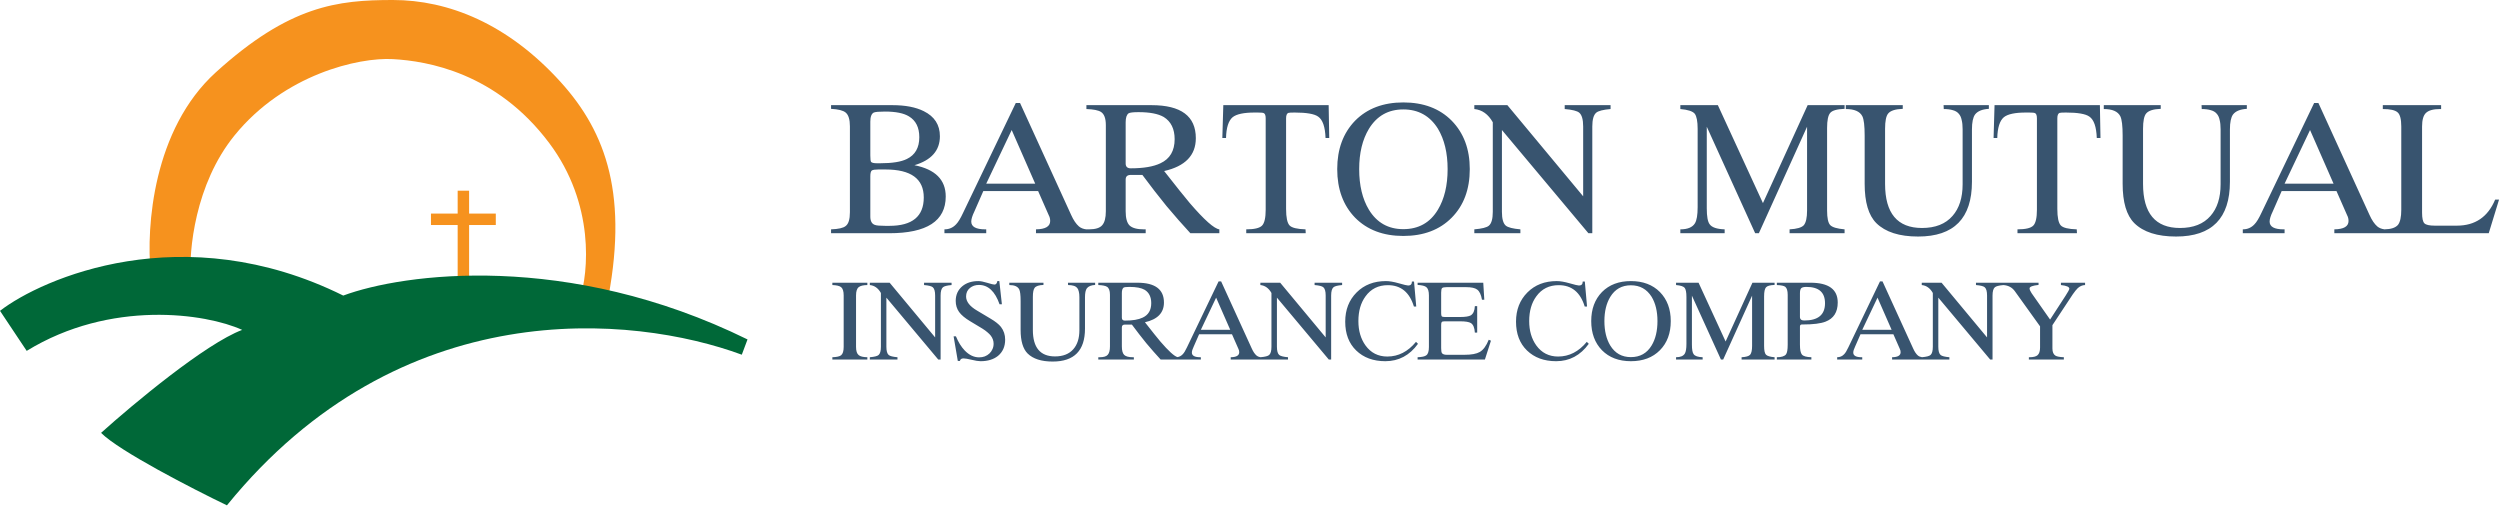
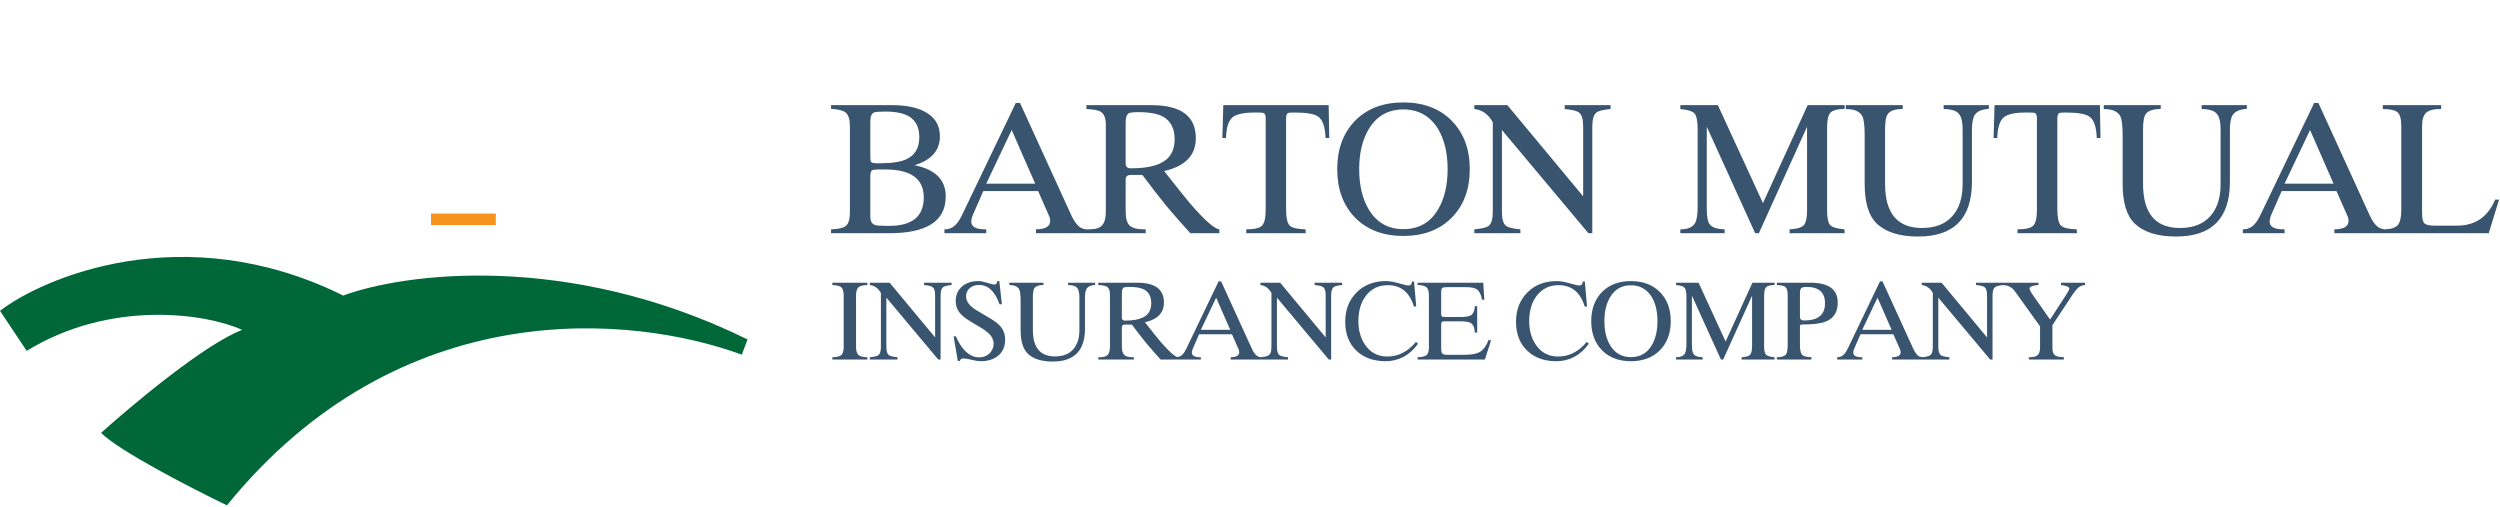
<svg xmlns="http://www.w3.org/2000/svg" width="414" height="84" viewBox="0 0 414 84" fill="none">
-   <path d="M35.75 11.967C25.329 21.418 24.21 37.579 24.947 45.158L31.578 46.105C31.263 41.579 32.273 30.505 38.842 22.421C47.052 12.316 59.368 9.474 65.052 9.789C70.736 10.105 82.183 12 90.947 23.684C98.526 33.789 97.473 45.158 95.999 49.579L100.42 50.842C104.21 32.526 100.432 21.959 92.841 13.579C84.065 3.889 74.21 -4.06821e-05 65.052 0C55.894 4.06827e-05 47.936 0.914 35.75 11.967Z" fill="#F6921E" />
-   <rect x="75.789" y="31.579" width="1.895" height="14.526" fill="#F6921E" />
  <rect x="71.367" y="37.263" width="1.895" height="10.737" transform="rotate(-90 71.367 37.263)" fill="#F6921E" />
  <path d="M40.105 54.631C34.042 56.905 22 66.947 16.737 71.684C19.768 74.716 31.895 80.947 37.579 83.684C66.316 48.316 104.842 52.105 122.842 58.737L123.789 56.21C93.979 41.558 66.737 45.263 56.842 48.947C30.316 35.81 6.947 46.105 0 51.474L4.421 58.105C18.316 49.579 34.105 51.895 40.105 54.631Z" fill="#006838" />
  <path fill-rule="evenodd" clip-rule="evenodd" d="M224.405 19.988C222.431 22.026 221.444 24.698 221.444 28.002C221.444 31.328 222.431 34.01 224.405 36.048C226.4 38.066 229.061 39.074 232.387 39.074C235.734 39.074 238.406 38.066 240.401 36.048C242.397 34.032 243.395 31.349 243.395 28.002C243.395 24.698 242.397 22.026 240.401 19.988C238.406 17.971 235.734 16.962 232.387 16.962C229.061 16.962 226.4 17.971 224.405 19.988ZM226.69 34.729C225.617 32.948 225.081 30.706 225.081 28.002C225.081 25.341 225.617 23.12 226.69 21.339C227.999 19.194 229.898 18.121 232.387 18.121C234.876 18.121 236.786 19.183 238.116 21.307C239.189 23.088 239.725 25.32 239.725 28.002C239.725 30.706 239.189 32.948 238.116 34.729C236.829 36.875 234.919 37.947 232.387 37.947C229.898 37.947 227.999 36.875 226.69 34.729ZM373.338 37.143C372.824 37.701 372.18 37.98 371.407 37.98V38.623H378.327V37.98H378.166C376.621 37.98 375.849 37.55 375.849 36.692C375.849 36.285 376.021 35.727 376.364 35.019L377.845 31.639H386.921L388.691 35.662C388.841 35.941 388.917 36.252 388.917 36.596C388.917 37.497 388.133 37.958 386.567 37.98V38.623L394.593 38.623H412.135L413.841 33.055H413.197C411.995 35.931 409.882 37.368 406.856 37.368H403.187C402.307 37.368 401.739 37.239 401.481 36.982C401.224 36.724 401.095 36.134 401.095 35.212V20.953C401.095 19.859 401.309 19.108 401.739 18.7C402.189 18.271 402.972 18.056 404.088 18.056H404.249V17.413H394.593V18.056C395.816 18.056 396.632 18.239 397.039 18.604C397.447 18.947 397.651 19.73 397.651 20.953V34.761C397.651 35.941 397.469 36.767 397.104 37.239C396.688 37.717 395.942 37.964 394.863 37.979C394.379 37.914 393.985 37.753 393.68 37.497C393.208 37.089 392.779 36.456 392.393 35.598L383.928 17.059H383.22L374.497 35.244C374.068 36.166 373.682 36.8 373.338 37.143ZM382.544 21.532L386.438 30.416H378.327L382.544 21.532ZM348.387 17.413H357.817V18.024C356.594 18.067 355.789 18.325 355.403 18.797C355.06 19.204 354.888 20.052 354.888 21.339V30.448C354.888 35.319 356.927 37.754 361.004 37.754C363.214 37.754 364.898 37.089 366.057 35.759C367.173 34.493 367.731 32.744 367.731 30.512V21.404C367.731 20.782 367.677 20.267 367.57 19.859C367.484 19.43 367.323 19.086 367.087 18.829C366.851 18.55 366.529 18.357 366.121 18.25C365.714 18.121 365.209 18.056 364.608 18.056L364.576 17.413H372.076V18.024C370.981 18.089 370.22 18.4 369.79 18.958C369.447 19.43 369.275 20.256 369.275 21.436V30.094C369.275 36.145 366.304 39.17 360.36 39.17C357.249 39.17 354.942 38.43 353.44 36.95C352.152 35.662 351.509 33.495 351.509 30.448V22.466C351.509 20.835 351.38 19.762 351.122 19.247C350.715 18.453 349.803 18.056 348.387 18.056V17.413ZM336.702 37.368C336.295 37.776 335.426 37.98 334.095 37.98V38.623H343.944L343.912 37.98C342.517 37.937 341.638 37.722 341.273 37.336C340.887 36.928 340.694 36.016 340.694 34.6V19.601C340.694 19.108 340.812 18.807 341.048 18.7C341.176 18.657 341.53 18.636 342.11 18.636C344.084 18.636 345.382 18.861 346.004 19.312C346.755 19.827 347.163 21.007 347.227 22.852H347.839L347.742 17.413H330.297L330.136 22.852H330.748C330.791 21.136 331.156 19.988 331.842 19.408C332.486 18.893 333.698 18.636 335.479 18.636H335.994C336.552 18.636 336.885 18.668 336.992 18.732C337.207 18.818 337.314 19.108 337.314 19.601V34.729C337.314 36.081 337.11 36.96 336.702 37.368ZM305.666 17.413H315.097V18.024C313.874 18.067 313.069 18.325 312.683 18.797C312.34 19.204 312.168 20.052 312.168 21.339V30.448C312.168 35.319 314.206 37.754 318.283 37.754C320.493 37.754 322.178 37.089 323.337 35.759C324.452 34.493 325.01 32.744 325.01 30.512V21.404C325.01 20.782 324.957 20.267 324.849 19.859C324.764 19.43 324.603 19.086 324.367 18.829C324.131 18.55 323.809 18.357 323.401 18.25C322.993 18.121 322.489 18.056 321.888 18.056L321.856 17.413H329.355V18.024C328.261 18.089 327.499 18.4 327.07 18.958C326.727 19.43 326.555 20.256 326.555 21.436V30.094C326.555 36.145 323.583 39.17 317.64 39.17C314.528 39.17 312.222 38.43 310.72 36.95C309.432 35.662 308.788 33.495 308.788 30.448V22.466C308.788 20.835 308.66 19.762 308.402 19.247C307.995 18.453 307.083 18.056 305.666 18.056V17.413ZM280.679 36.982C280.271 37.647 279.467 37.98 278.265 37.98V38.623H285.603V37.98C284.316 37.937 283.49 37.658 283.125 37.143C282.803 36.735 282.642 35.855 282.642 34.504V20.985L290.657 38.623H291.268L299.25 20.985V34.858C299.25 36.059 299.068 36.875 298.703 37.304C298.338 37.69 297.555 37.915 296.354 37.98V38.623H305.462V37.98C304.218 37.872 303.424 37.636 303.081 37.272C302.737 36.907 302.566 36.102 302.566 34.858V21.178C302.566 19.934 302.737 19.108 303.081 18.7C303.424 18.293 304.218 18.067 305.462 18.024V17.413H299.347L291.944 33.635L284.477 17.413H278.265V18.056C279.51 18.164 280.303 18.421 280.647 18.829C280.969 19.258 281.13 20.095 281.13 21.339V34.31C281.13 35.598 280.979 36.488 280.679 36.982ZM248.719 35.083C248.719 36.242 248.933 37.003 249.362 37.368C249.727 37.669 250.532 37.872 251.776 37.98V38.623H244.148V37.98C245.414 37.872 246.219 37.669 246.562 37.368C246.991 37.003 247.206 36.242 247.206 35.083V20.245C246.455 18.915 245.436 18.185 244.148 18.056V17.413H249.62L262.172 32.508V20.953C262.172 19.794 261.958 19.033 261.529 18.668C261.185 18.368 260.381 18.164 259.115 18.056V17.413H266.711V18.056C265.466 18.164 264.672 18.368 264.329 18.668C263.9 19.033 263.685 19.794 263.685 20.953V38.623H263.041L248.719 21.532V35.083ZM206.378 37.98C207.708 37.98 208.578 37.776 208.985 37.368C209.393 36.96 209.597 36.081 209.597 34.729V19.601C209.597 19.108 209.489 18.818 209.275 18.732C209.168 18.668 208.835 18.636 208.277 18.636H207.762C205.981 18.636 204.769 18.893 204.125 19.408C203.438 19.988 203.074 21.136 203.031 22.852H202.419L202.58 17.413H220.025L220.122 22.852H219.51C219.446 21.007 219.038 19.827 218.287 19.312C217.665 18.861 216.367 18.636 214.392 18.636C213.813 18.636 213.459 18.657 213.33 18.7C213.094 18.807 212.976 19.108 212.976 19.601V34.6C212.976 36.016 213.169 36.928 213.556 37.336C213.92 37.722 214.8 37.937 216.195 37.98L216.227 38.623H206.378V37.98ZM180.327 37.98H179.909V37.986C179.4 37.926 178.988 37.763 178.672 37.497C178.2 37.089 177.771 36.456 177.385 35.598L168.92 17.059H168.212L159.489 35.244C159.06 36.166 158.674 36.8 158.331 37.143C157.816 37.701 157.172 37.98 156.399 37.98V38.623H163.32V37.98H163.159C161.614 37.98 160.841 37.55 160.841 36.692C160.841 36.285 161.013 35.727 161.356 35.019L162.837 31.639H171.913L173.683 35.662C173.834 35.941 173.909 36.252 173.909 36.596C173.909 37.497 173.126 37.958 171.559 37.98V38.623L179.909 38.623H189.725V37.98H189.436C188.299 37.98 187.505 37.765 187.054 37.336C186.625 36.907 186.41 36.124 186.41 34.986V29.74C186.41 29.225 186.689 28.968 187.247 28.968H189.178C190.53 30.791 191.86 32.508 193.169 34.117C194.5 35.705 195.819 37.207 197.128 38.623H201.924V37.98C201.066 37.872 199.435 36.424 197.032 33.635C196.216 32.669 194.8 30.899 192.783 28.324C196.281 27.53 198.029 25.717 198.029 22.884C198.029 19.237 195.583 17.413 190.691 17.413H179.909V18.056C181.089 18.099 181.893 18.26 182.323 18.539C182.859 18.883 183.127 19.612 183.127 20.728V34.986C183.127 36.081 182.923 36.853 182.516 37.304C182.13 37.754 181.4 37.98 180.327 37.98ZM187.247 27.873C186.689 27.873 186.41 27.605 186.41 27.069V20.245C186.41 19.494 186.571 19.001 186.893 18.765C187.108 18.636 187.655 18.571 188.535 18.571C190.401 18.571 191.796 18.84 192.719 19.376C193.92 20.127 194.521 21.35 194.521 23.045C194.521 24.977 193.738 26.307 192.172 27.036C191.013 27.594 189.371 27.873 187.247 27.873ZM171.43 30.416L167.536 21.532L163.32 30.416H171.43ZM140.037 37.432C139.651 37.754 138.846 37.937 137.623 37.98V38.623H147.247C153.491 38.623 156.613 36.596 156.613 32.54C156.613 29.772 154.886 28.045 151.431 27.358C154.242 26.521 155.647 24.923 155.647 22.562C155.647 20.674 154.757 19.29 152.976 18.41C151.645 17.745 149.918 17.413 147.794 17.413H137.623V18.024C138.825 18.089 139.629 18.293 140.037 18.636C140.509 19.022 140.745 19.784 140.745 20.921V35.147C140.745 36.327 140.509 37.089 140.037 37.432ZM144.865 37.239C144.371 37.068 144.125 36.606 144.125 35.855V29.193C144.125 28.678 144.21 28.356 144.382 28.227C144.554 28.12 144.908 28.066 145.444 28.066H146.635C150.862 28.066 152.976 29.611 152.976 32.701C152.976 35.834 151.077 37.4 147.279 37.4H146.603C145.702 37.4 145.122 37.347 144.865 37.239ZM144.253 26.811C144.168 26.704 144.125 26.35 144.125 25.749V20.148C144.125 19.333 144.318 18.829 144.704 18.636C144.961 18.529 145.573 18.475 146.539 18.475C148.341 18.475 149.671 18.743 150.53 19.279C151.667 19.966 152.236 21.114 152.236 22.723C152.236 24.462 151.549 25.663 150.176 26.328C149.232 26.8 147.751 27.036 145.734 27.036H145.251C144.715 27.036 144.382 26.961 144.253 26.811ZM335.98 59.158H336.076C336.707 59.158 337.151 59.049 337.409 58.83C337.692 58.585 337.834 58.16 337.834 57.555V54.041L333.662 48.228C333.209 47.598 332.57 47.258 331.746 47.207C331.019 47.272 330.553 47.394 330.35 47.571C330.093 47.79 329.964 48.247 329.964 48.942V59.544H329.578L320.984 49.29V57.42C320.984 58.115 321.113 58.572 321.37 58.791C321.589 58.971 322.072 59.094 322.818 59.158V59.544H318.242L313.331 59.544V59.158C314.271 59.145 314.741 58.868 314.741 58.328C314.741 58.122 314.696 57.935 314.606 57.768L313.544 55.354H308.098L307.21 57.382C307.004 57.806 306.901 58.141 306.901 58.386C306.901 58.901 307.364 59.158 308.291 59.158H308.388V59.544H304.236V59.158C304.699 59.158 305.085 58.991 305.394 58.656C305.6 58.45 305.832 58.07 306.089 57.517L311.323 46.605H311.748L316.827 57.729C317.059 58.244 317.316 58.624 317.599 58.868C317.777 59.018 318.006 59.113 318.285 59.154C319.02 59.089 319.488 58.968 319.69 58.791C319.947 58.572 320.076 58.115 320.076 57.42V48.517C319.626 47.719 319.014 47.282 318.242 47.204V46.818H321.525L329.056 55.875V48.942C329.056 48.247 328.927 47.79 328.67 47.571C328.464 47.391 327.981 47.269 327.222 47.204V46.818H331.693H331.779H337.583V47.185C336.591 47.288 336.096 47.481 336.096 47.764C336.096 47.944 336.205 48.202 336.424 48.537L339.495 52.92L342.063 48.962C342.475 48.331 342.681 47.944 342.681 47.803C342.681 47.507 342.217 47.307 341.29 47.204V46.818H345.288V47.204C344.85 47.217 344.451 47.385 344.091 47.706C343.859 47.925 343.582 48.266 343.26 48.73L339.881 53.847V57.71C339.881 58.302 340.055 58.701 340.402 58.907C340.647 59.049 341.104 59.132 341.773 59.158V59.544H335.98V59.158ZM313.254 54.62L310.917 49.29L308.388 54.62H313.254ZM295.754 58.695C295.496 59.004 294.994 59.158 294.247 59.158V59.544H299.964V59.158C299.14 59.132 298.618 58.984 298.399 58.714C298.181 58.456 298.071 57.909 298.071 57.072V54.079C298.071 53.847 298.181 53.732 298.399 53.732H298.593C300.266 53.732 301.502 53.577 302.3 53.268C303.652 52.753 304.328 51.697 304.328 50.101C304.328 47.912 302.822 46.818 299.809 46.818H294.247V47.204C294.956 47.23 295.419 47.327 295.638 47.494C295.908 47.713 296.043 48.157 296.043 48.826V57.072C296.043 57.909 295.947 58.45 295.754 58.695ZM298.786 53.075C298.309 53.075 298.071 52.875 298.071 52.476V48.575C298.071 48.151 298.142 47.867 298.284 47.726C298.425 47.584 298.715 47.513 299.153 47.513C301.2 47.513 302.223 48.414 302.223 50.217C302.223 52.122 301.077 53.075 298.786 53.075ZM277.554 59.158C278.275 59.158 278.758 58.959 279.003 58.559C279.183 58.263 279.273 57.729 279.273 56.957V49.174C279.273 48.427 279.177 47.925 278.984 47.668C278.778 47.423 278.301 47.269 277.554 47.204V46.818H281.282L285.762 56.551L290.204 46.818H293.873V47.185C293.126 47.211 292.65 47.346 292.444 47.59C292.238 47.835 292.135 48.331 292.135 49.077V57.285C292.135 58.032 292.238 58.514 292.444 58.733C292.65 58.952 293.126 59.094 293.873 59.158V59.544H288.408V59.158C289.129 59.12 289.599 58.984 289.817 58.753C290.036 58.495 290.146 58.006 290.146 57.285V48.962L285.356 59.544H284.989L280.181 48.962V57.072C280.181 57.884 280.277 58.411 280.471 58.656C280.689 58.965 281.185 59.132 281.958 59.158V59.544H277.554V59.158ZM265.284 48.363C264.099 49.586 263.507 51.189 263.507 53.172C263.507 55.167 264.099 56.776 265.284 57.999C266.481 59.21 268.078 59.815 270.073 59.815C272.082 59.815 273.684 59.21 274.882 57.999C276.079 56.789 276.678 55.18 276.678 53.172C276.678 51.189 276.079 49.586 274.882 48.363C273.684 47.153 272.082 46.548 270.073 46.548C268.078 46.548 266.481 47.153 265.284 48.363ZM266.655 57.208C266.011 56.139 265.689 54.794 265.689 53.172C265.689 51.575 266.011 50.243 266.655 49.174C267.44 47.887 268.58 47.243 270.073 47.243C271.567 47.243 272.712 47.88 273.511 49.155C274.154 50.223 274.476 51.562 274.476 53.172C274.476 54.794 274.154 56.139 273.511 57.208C272.738 58.495 271.592 59.139 270.073 59.139C268.58 59.139 267.44 58.495 266.655 57.208ZM263.103 56.937C261.713 58.856 259.911 59.815 257.696 59.815C255.701 59.815 254.091 59.222 252.868 58.038C251.658 56.867 251.053 55.276 251.053 53.268C251.053 51.298 251.684 49.682 252.946 48.421C254.194 47.172 255.81 46.548 257.793 46.548C258.372 46.548 259.087 46.67 259.936 46.914C260.786 47.159 261.301 47.282 261.481 47.282C261.893 47.282 262.099 47.063 262.099 46.625H262.447L262.814 50.758H262.428C261.707 48.401 260.271 47.224 258.121 47.224C256.537 47.224 255.302 47.842 254.413 49.077C253.628 50.146 253.235 51.511 253.235 53.172C253.235 54.768 253.628 56.113 254.413 57.208C255.302 58.431 256.505 59.042 258.025 59.042C259.853 59.042 261.436 58.231 262.775 56.609L263.103 56.937ZM236.204 58.83C235.972 59.023 235.489 59.132 234.755 59.158V59.544H245.898L246.902 56.416L246.535 56.261C246.136 57.266 245.641 57.941 245.048 58.289C244.508 58.598 243.671 58.753 242.538 58.753H239.564C239.19 58.753 238.933 58.663 238.791 58.482C238.701 58.353 238.656 58.07 238.656 57.633V53.828C238.656 53.571 238.688 53.403 238.753 53.326C238.83 53.249 238.991 53.21 239.235 53.21H241.785C242.673 53.21 243.272 53.307 243.581 53.5C243.967 53.744 244.186 54.272 244.237 55.083H244.623V50.7H244.237C244.199 51.459 243.973 51.968 243.561 52.225C243.239 52.406 242.647 52.496 241.785 52.496H239.255C238.997 52.496 238.83 52.457 238.753 52.38C238.688 52.303 238.656 52.135 238.656 51.878V48.459C238.656 48.06 238.708 47.809 238.811 47.706C238.926 47.603 239.178 47.552 239.564 47.552H242.789C243.664 47.552 244.276 47.687 244.623 47.957C245.01 48.241 245.274 48.801 245.415 49.638H245.801L245.628 46.818H234.755V47.185C235.476 47.224 235.959 47.346 236.204 47.552C236.487 47.784 236.628 48.241 236.628 48.923V57.459C236.628 58.167 236.487 58.624 236.204 58.83ZM234.818 56.937C233.428 58.856 231.626 59.815 229.411 59.815C227.416 59.815 225.806 59.222 224.583 58.038C223.373 56.867 222.768 55.276 222.768 53.268C222.768 51.298 223.399 49.682 224.661 48.421C225.909 47.172 227.525 46.548 229.508 46.548C230.087 46.548 230.802 46.67 231.651 46.914C232.501 47.159 233.016 47.282 233.196 47.282C233.608 47.282 233.814 47.063 233.814 46.625H234.162L234.529 50.758H234.143C233.422 48.401 231.986 47.224 229.836 47.224C228.252 47.224 227.017 47.842 226.128 49.077C225.343 50.146 224.95 51.511 224.95 53.172C224.95 54.768 225.343 56.113 226.128 57.208C227.017 58.431 228.22 59.042 229.739 59.042C231.568 59.042 233.151 58.231 234.49 56.609L234.818 56.937ZM211.846 58.791C211.588 58.572 211.459 58.115 211.459 57.42V49.29L220.053 59.544H220.439V48.942C220.439 48.247 220.568 47.79 220.825 47.571C221.031 47.391 221.508 47.269 222.255 47.204V46.818H217.697V47.204C218.457 47.269 218.939 47.391 219.145 47.571C219.403 47.79 219.532 48.247 219.532 48.942V55.875L212 46.818H208.717V47.204C209.49 47.282 210.101 47.719 210.552 48.517V57.42C210.552 58.115 210.423 58.572 210.165 58.791C209.963 58.968 209.495 59.089 208.76 59.154C208.48 59.114 208.251 59.018 208.073 58.868C207.79 58.624 207.532 58.244 207.3 57.729L202.222 46.605H201.797L196.563 57.517C196.306 58.07 196.074 58.45 195.868 58.656C195.623 58.922 195.329 59.082 194.986 59.137C194.449 58.983 193.504 58.121 192.152 56.551C191.662 55.972 190.813 54.91 189.603 53.365C191.701 52.888 192.75 51.8 192.75 50.101C192.75 47.912 191.283 46.818 188.347 46.818H181.878V47.204C182.586 47.23 183.069 47.327 183.326 47.494C183.648 47.7 183.809 48.138 183.809 48.807V57.362C183.809 58.019 183.687 58.482 183.442 58.753C183.21 59.023 182.773 59.158 182.129 59.158H181.878V59.544H187.768V59.158H187.594C186.912 59.158 186.435 59.029 186.165 58.772C185.908 58.514 185.779 58.044 185.779 57.362V54.214C185.779 53.905 185.946 53.751 186.281 53.751H187.44C188.251 54.845 189.049 55.875 189.834 56.841C190.633 57.794 191.424 58.695 192.21 59.544H195.087L198.861 59.544V59.158H198.765C197.838 59.158 197.374 58.901 197.374 58.386C197.374 58.141 197.477 57.806 197.683 57.382L198.572 55.354H204.017L205.08 57.768C205.17 57.935 205.215 58.122 205.215 58.328C205.215 58.868 204.745 59.145 203.805 59.158V59.544L208.717 59.544H213.294V59.158C212.547 59.094 212.064 58.971 211.846 58.791ZM203.728 54.62L201.391 49.29L198.861 54.62H203.728ZM186.281 53.094C185.946 53.094 185.779 52.933 185.779 52.611V48.517C185.779 48.067 185.875 47.771 186.069 47.629C186.197 47.552 186.526 47.513 187.053 47.513C188.174 47.513 189.01 47.674 189.564 47.996C190.285 48.447 190.645 49.18 190.645 50.197C190.645 51.356 190.175 52.154 189.236 52.592C188.54 52.927 187.556 53.094 186.281 53.094ZM167.141 46.818H172.799V47.185C172.065 47.211 171.583 47.365 171.351 47.648C171.145 47.893 171.042 48.401 171.042 49.174V54.639C171.042 57.562 172.265 59.023 174.711 59.023C176.037 59.023 177.048 58.624 177.743 57.826C178.412 57.066 178.747 56.017 178.747 54.678V49.213C178.747 48.839 178.715 48.53 178.651 48.286C178.599 48.028 178.503 47.822 178.361 47.668C178.219 47.5 178.026 47.385 177.782 47.32C177.537 47.243 177.234 47.204 176.874 47.204L176.855 46.818H181.354V47.185C180.698 47.224 180.241 47.41 179.983 47.745C179.777 48.028 179.674 48.524 179.674 49.232V54.427C179.674 58.057 177.891 59.873 174.325 59.873C172.458 59.873 171.074 59.428 170.173 58.54C169.4 57.768 169.014 56.467 169.014 54.639V49.85C169.014 48.871 168.937 48.228 168.782 47.919C168.538 47.442 167.991 47.204 167.141 47.204V46.818ZM158.304 55.701H157.918L158.613 59.776H158.961C159.012 59.493 159.212 59.351 159.559 59.351C159.817 59.351 160.267 59.428 160.911 59.583C161.542 59.737 162.031 59.815 162.379 59.815C163.563 59.815 164.522 59.525 165.256 58.946C166.055 58.289 166.454 57.388 166.454 56.242C166.454 55.444 166.222 54.742 165.758 54.137C165.398 53.687 164.812 53.223 164.001 52.747L161.8 51.434C160.589 50.725 159.984 49.947 159.984 49.097C159.984 48.505 160.197 48.035 160.622 47.687C161.034 47.352 161.529 47.185 162.109 47.185C163.641 47.185 164.78 48.254 165.527 50.391H165.913L165.488 46.548H165.16C165.095 46.934 164.934 47.127 164.677 47.127C164.51 47.127 164.117 47.03 163.499 46.837C162.881 46.644 162.385 46.548 162.012 46.548C160.943 46.548 160.068 46.824 159.386 47.378C158.639 47.996 158.266 48.813 158.266 49.831C158.266 50.526 158.452 51.137 158.826 51.665C159.199 52.18 159.817 52.695 160.679 53.21L162.669 54.407C163.003 54.614 163.287 54.819 163.518 55.025C163.75 55.219 163.937 55.405 164.078 55.586C164.387 55.998 164.542 56.442 164.542 56.918C164.542 57.253 164.477 57.555 164.349 57.826C164.233 58.096 164.065 58.334 163.847 58.54C163.628 58.746 163.37 58.907 163.074 59.023C162.791 59.126 162.482 59.178 162.147 59.178C161.285 59.178 160.486 58.798 159.753 58.038C159.186 57.446 158.703 56.667 158.304 55.701ZM146.785 57.42C146.785 58.115 146.914 58.572 147.171 58.791C147.39 58.971 147.873 59.094 148.62 59.158V59.544H144.043V59.158C144.803 59.094 145.285 58.971 145.491 58.791C145.749 58.572 145.878 58.115 145.878 57.42V48.517C145.427 47.719 144.815 47.282 144.043 47.204V46.818H147.326L154.858 55.875V48.942C154.858 48.247 154.729 47.79 154.471 47.571C154.265 47.391 153.783 47.269 153.023 47.204V46.818H157.581V47.204C156.834 47.269 156.357 47.391 156.151 47.571C155.894 47.79 155.765 48.247 155.765 48.942V59.544H155.379L146.785 49.29V57.42ZM139.288 58.83C139.056 59.023 138.573 59.132 137.839 59.158V59.544H143.633V59.158C142.938 59.145 142.461 59.029 142.204 58.81C141.908 58.579 141.76 58.122 141.76 57.439V48.923C141.76 48.241 141.908 47.784 142.204 47.552C142.461 47.333 142.938 47.217 143.633 47.204V46.818H137.839V47.204C138.547 47.23 139.03 47.346 139.288 47.552C139.571 47.784 139.713 48.241 139.713 48.923V57.439C139.713 58.135 139.571 58.598 139.288 58.83Z" fill="#38546F" />
</svg>